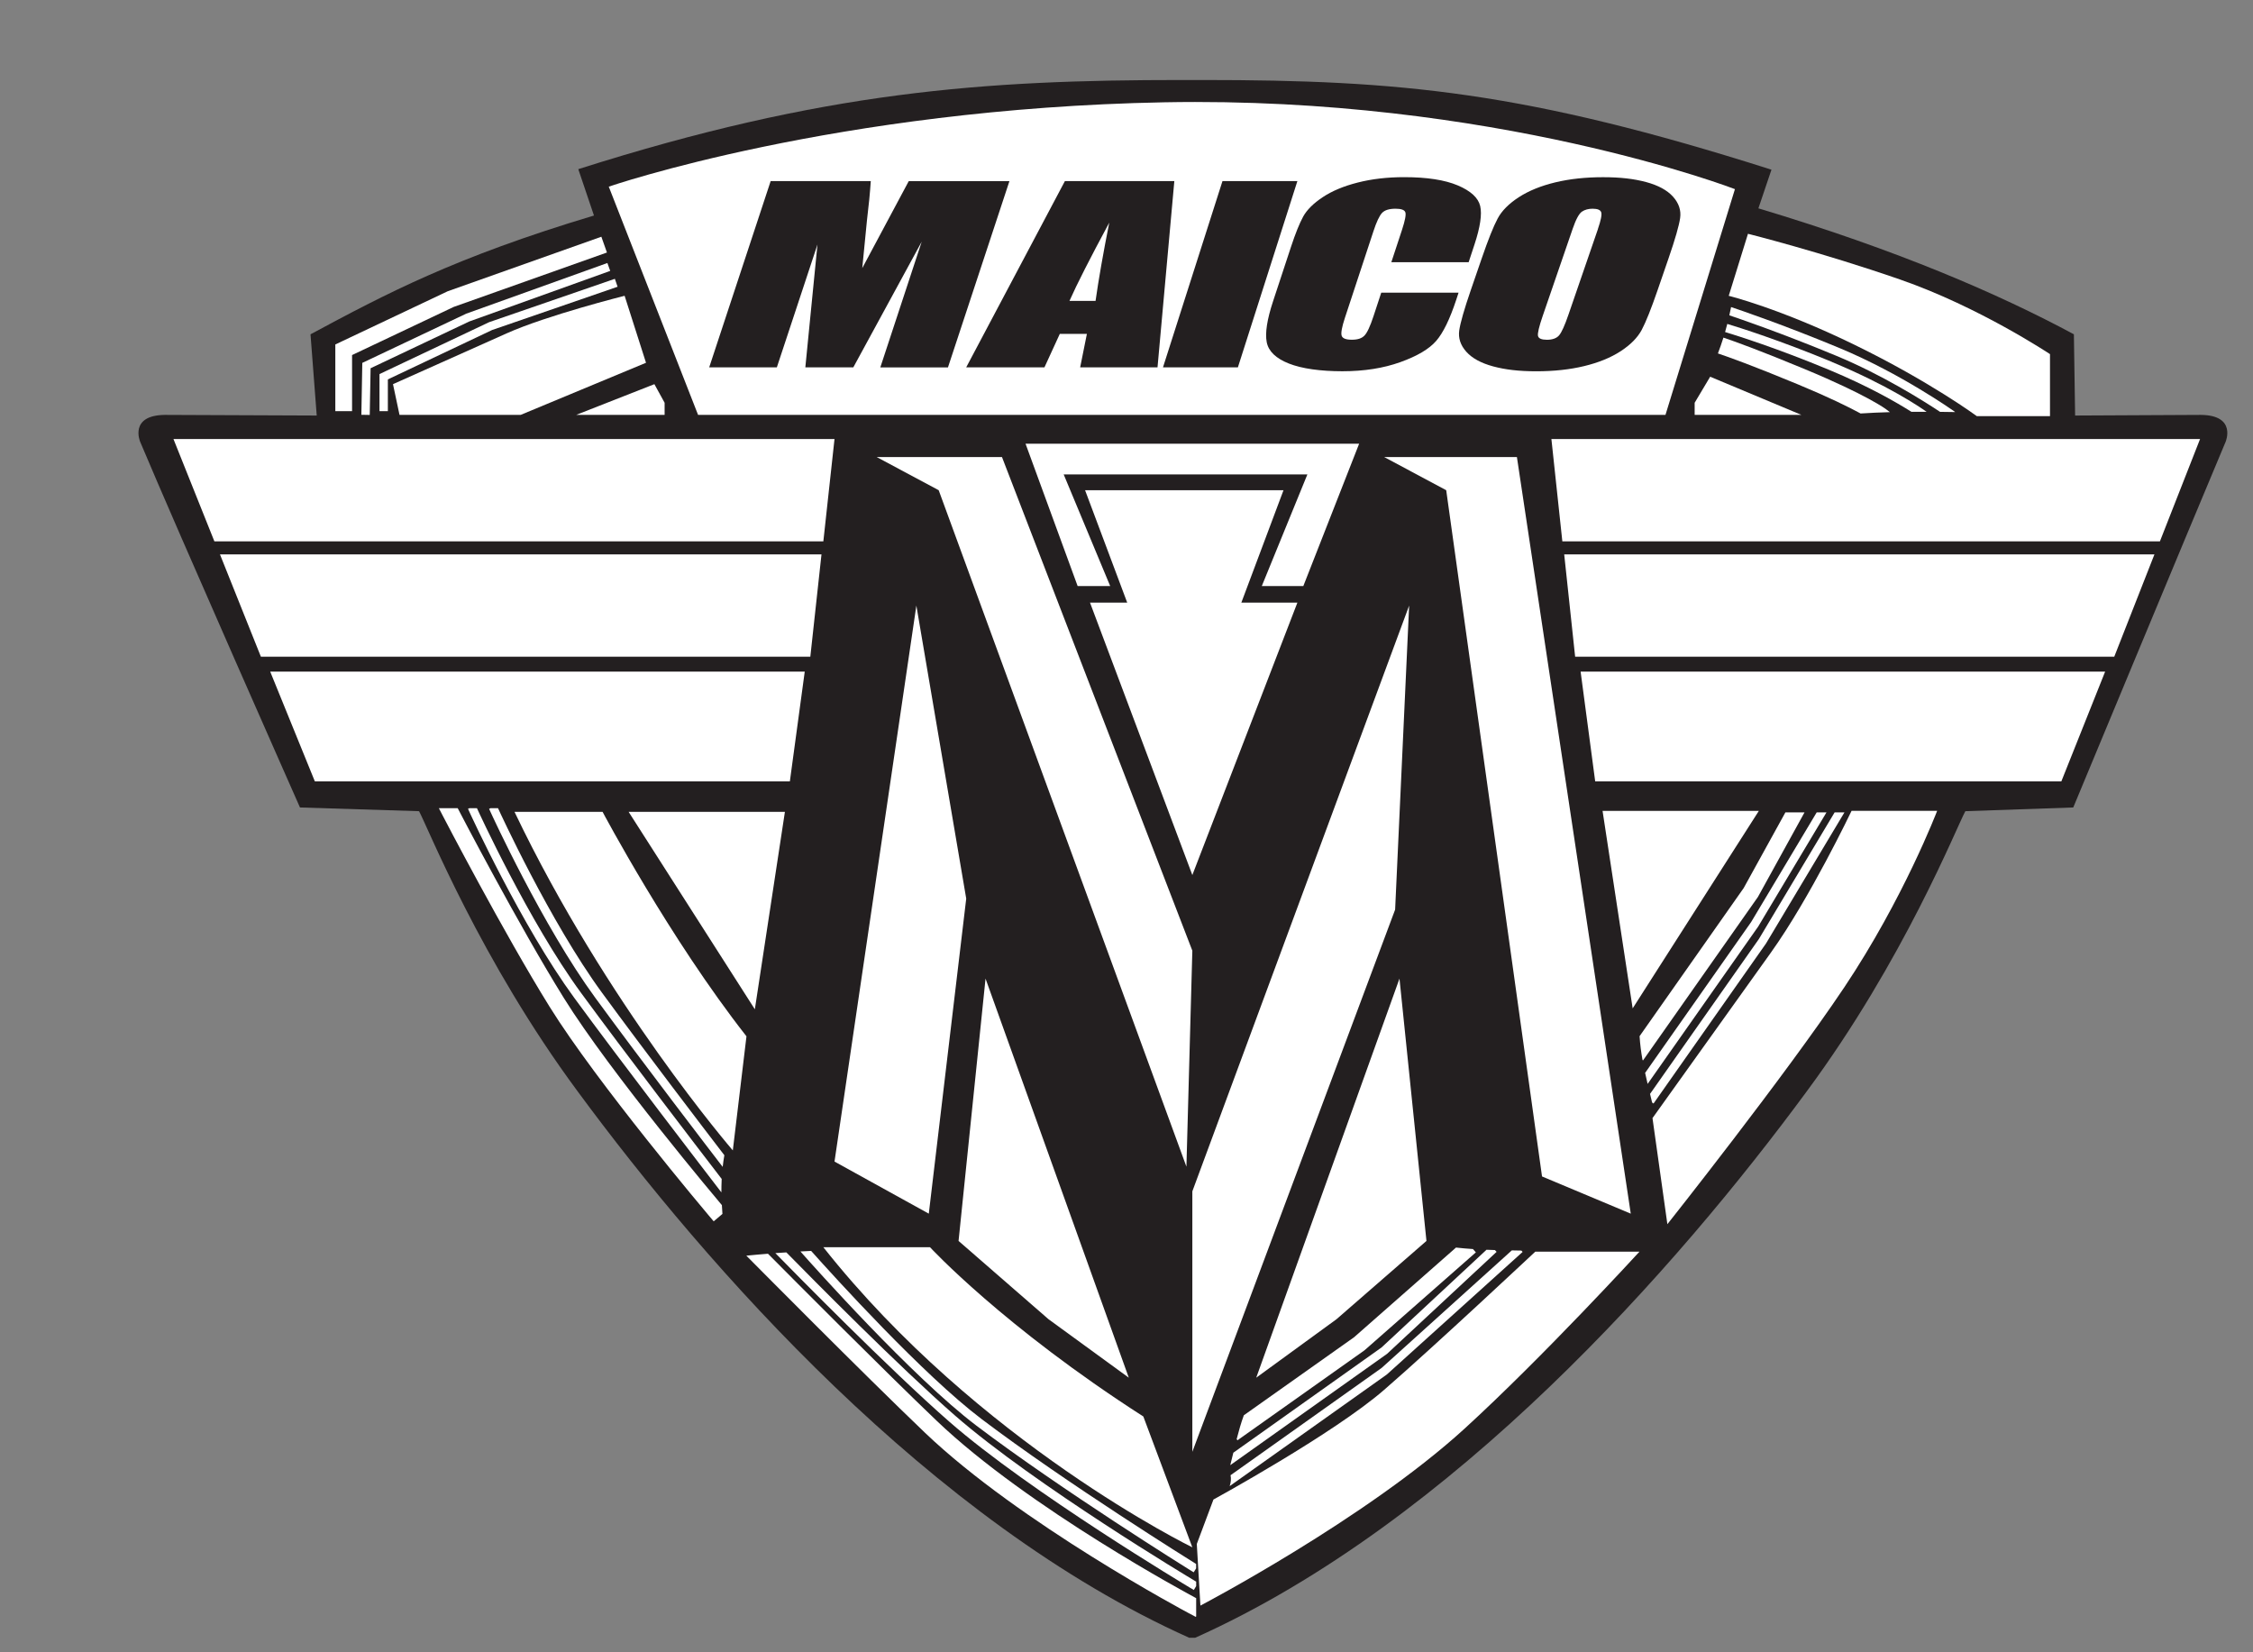
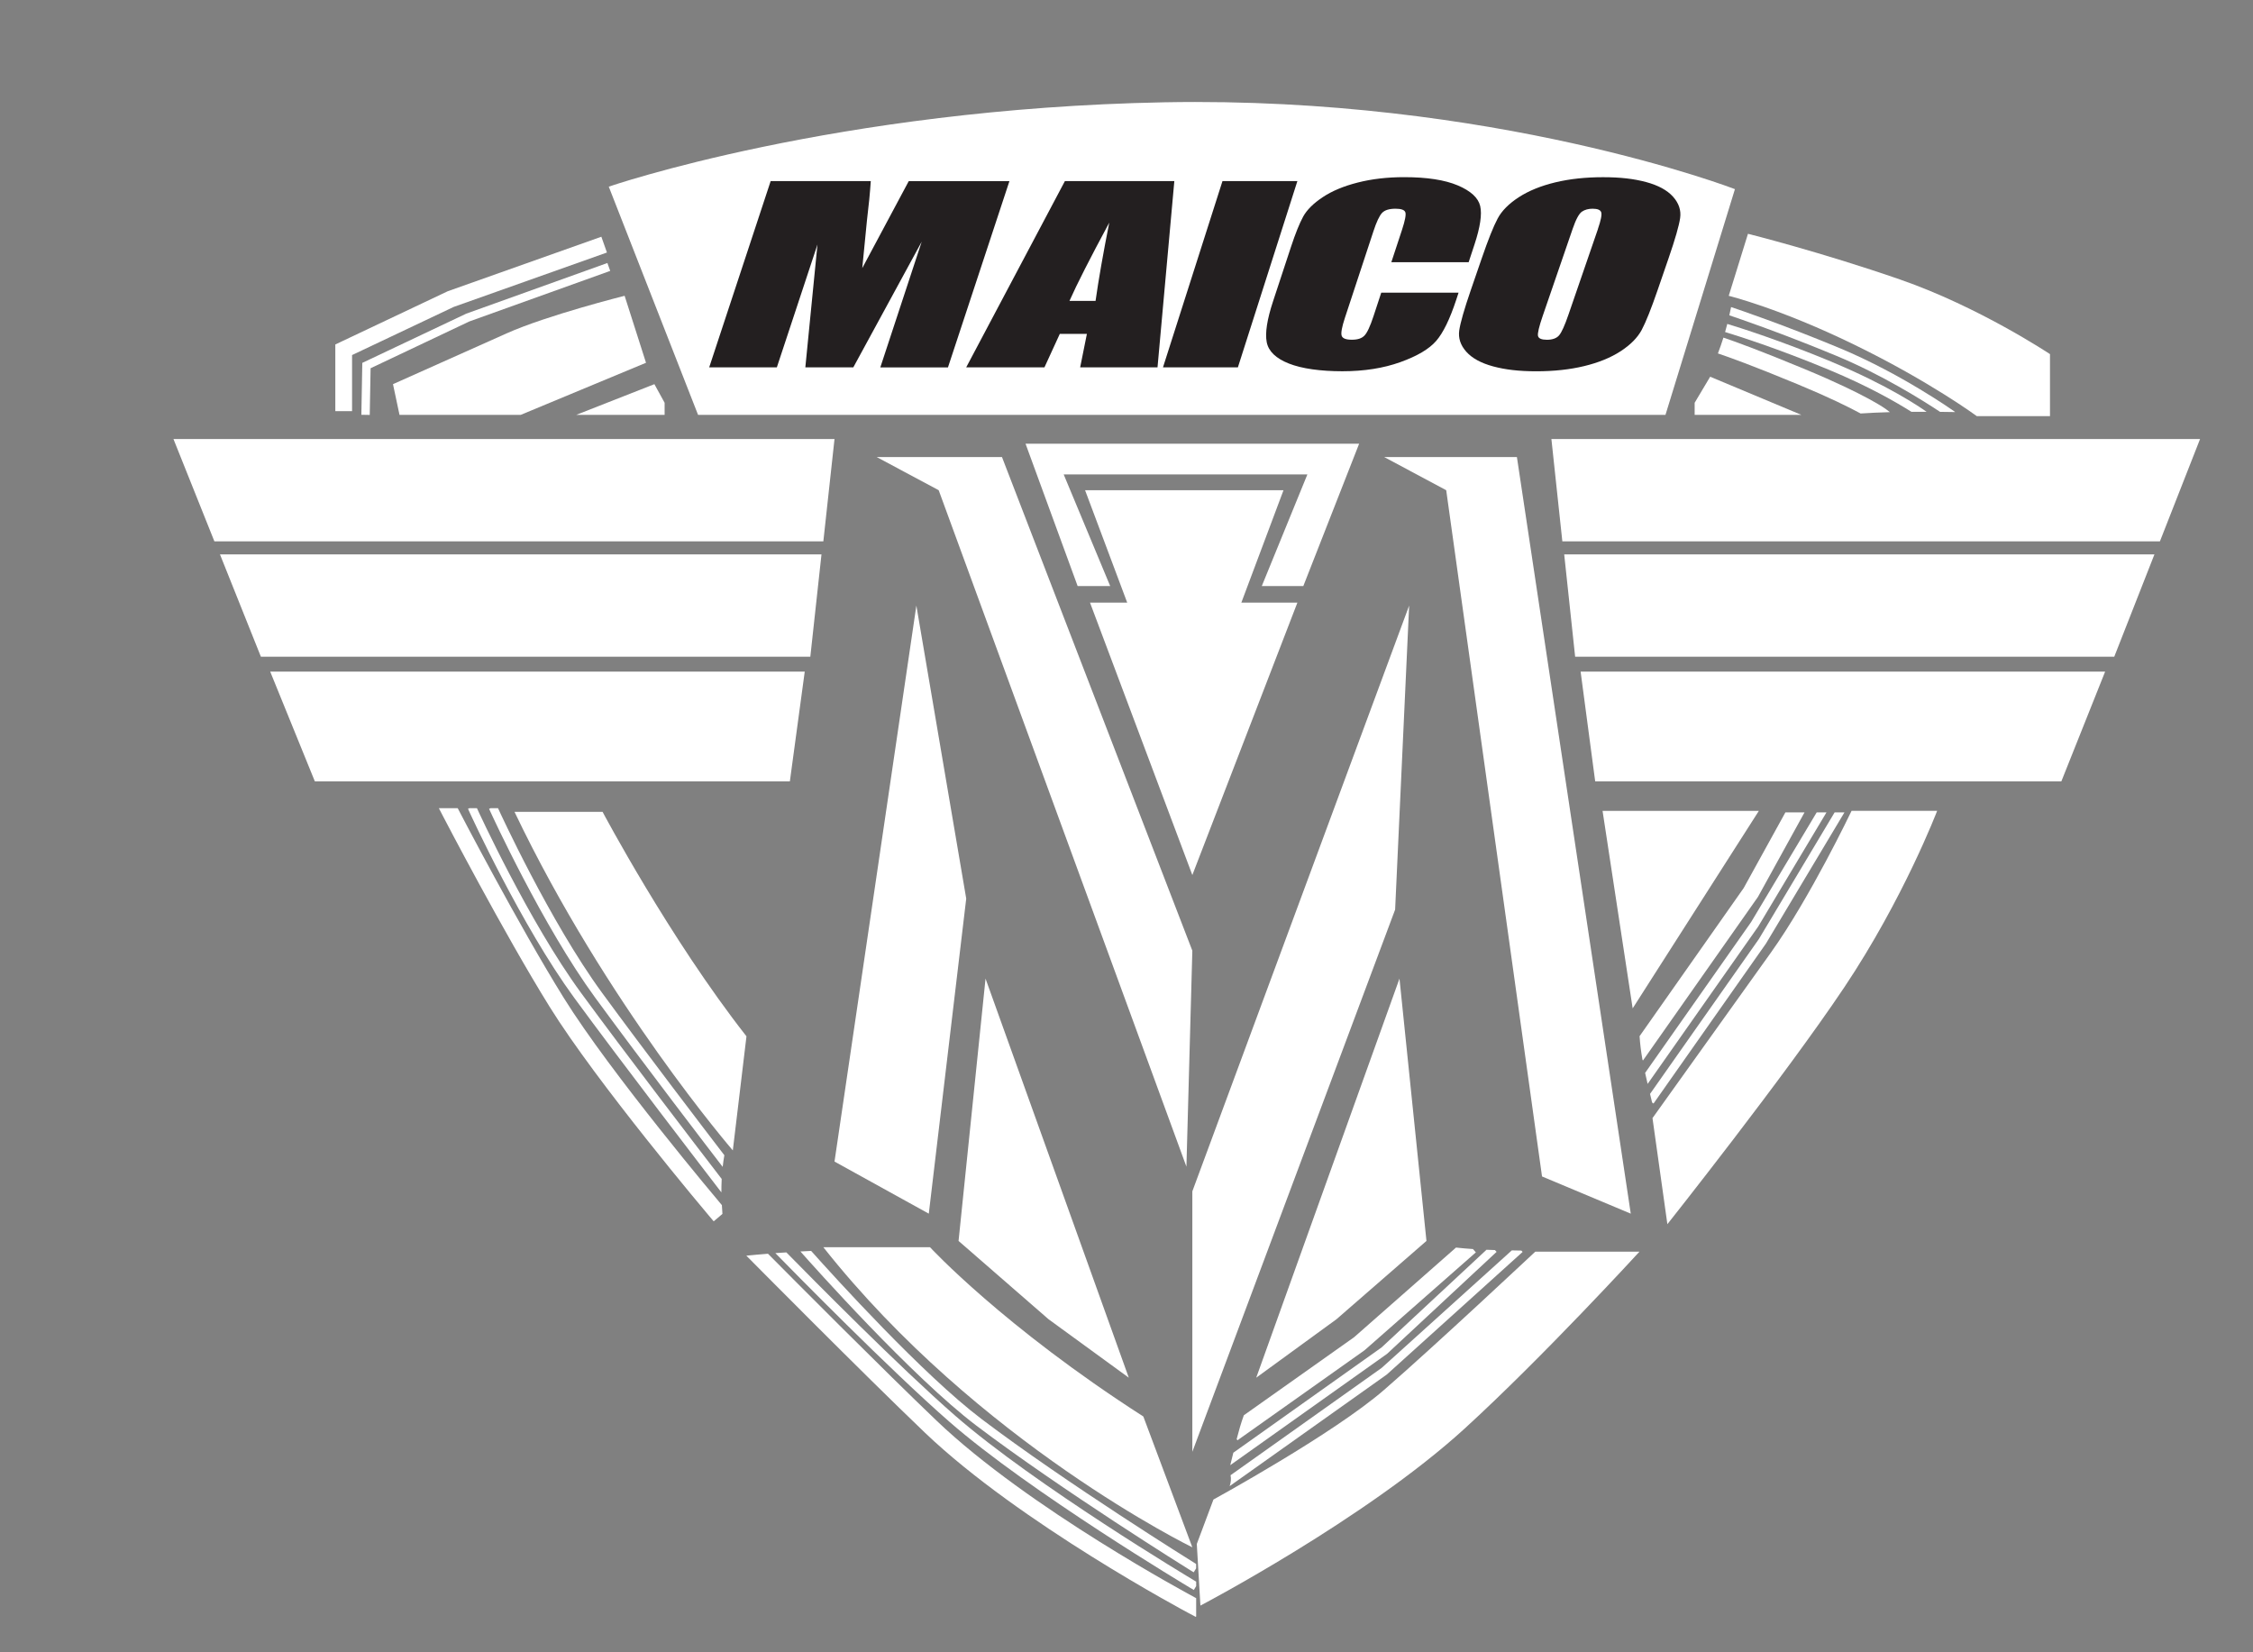
<svg xmlns="http://www.w3.org/2000/svg" id="Layer_1" version="1.1" viewBox="0 0 605.51 444.04">
  <rect x="0" y="0" width="605.51" height="444.04" fill="#808080" stroke="none" />
  <defs>
    <style>
      .st0, .st1 {
        fill-rule: evenodd;
      }

      .st0, .st2 {
        fill: #fff;
      }

      .st3, .st1 {
        fill: #231f20;
      }
    </style>
  </defs>
-   <path class="st1" d="M319.62,440.14c-69.5-31.15-129.65-99.7-164.35-146.81-26.15-35.33-40.31-71.06-42.65-75.33l-32-1s-32.74-73.97-42.95-98.27c0,0-3.06-7.12,6.62-7.23l40.83.17-1.67-21.83c20.17-10.83,38.67-20.67,76.18-31.92l-4.21-12.46c66-21,109.19-23.96,162.18-23.96h5.62c52.99,0,86.87,3.1,152.87,24.1l-3.51,10.39c37.52,11.25,64.62,23.01,84.79,33.85l.33,21.83,33.83-.17c9.67.11,6.62,7.23,6.62,7.23-10.21,24.3-40.95,98.27-40.95,98.27l-29,1c-2.35,4.28-16.5,40-42.65,75.33-34.69,47.11-94.85,115.67-164.35,146.81h-1.59Z" />
  <path class="st0" d="M466.28,50.83s-64.89-25.01-153.33-23.34c-88.44,1.67-149.34,22.67-149.34,22.67l24,61.33h260l18.67-60.67Z" />
  <path class="st3" d="M271.29,48.68l-16.52,50.06h-18.18s11.13-33.8,11.13-33.8l-18.39,33.79h-12.89s3.26-33.02,3.26-33.02l-10.92,33.02h-18.18s16.52-50.06,16.52-50.06h26.91c-.2,3.01-.54,6.56-1.04,10.65l-1.25,12.73,12.49-23.37h27.06Z" />
  <path class="st3" d="M315.61,48.67l-4.52,50.06h-20.79l1.81-9h-7.28l-4.13,9h-21.03l26.53-50.06h29.4ZM294.44,80.86c.8-5.67,2.03-12.68,3.68-21.03-5.16,9.59-8.73,16.59-10.69,21.03h7Z" />
  <path class="st3" d="M348.68,48.67l-15.99,50.06h-20.13l15.99-50.06h20.13Z" />
  <path class="st3" d="M394.71,70.47h-20.78l2.87-8.7c.83-2.53,1.13-4.11.89-4.74-.24-.63-1.11-.94-2.63-.94-1.71,0-2.92.38-3.63,1.14-.71.76-1.49,2.41-2.32,4.95l-7.66,23.25c-.8,2.43-1.09,4.02-.88,4.76.22.74,1.13,1.11,2.74,1.11s2.68-.37,3.4-1.12c.72-.74,1.54-2.49,2.44-5.24l2.07-6.29h20.78l-.64,1.95c-1.71,5.18-3.5,8.86-5.38,11.02-1.88,2.17-5.09,4.07-9.63,5.7-4.53,1.63-9.73,2.45-15.58,2.45s-10.88-.69-14.37-2.07c-3.49-1.38-5.48-3.29-5.96-5.74-.48-2.44.09-6.12,1.71-11.02l4.82-14.62c1.19-3.61,2.28-6.31,3.27-8.12.99-1.8,2.74-3.54,5.25-5.21,2.51-1.67,5.65-2.98,9.44-3.94,3.79-.96,7.93-1.44,12.44-1.44,6.12,0,10.92.74,14.42,2.22,3.49,1.48,5.5,3.33,6.02,5.54.52,2.21.01,5.66-1.53,10.33l-1.57,4.76Z" />
  <path class="st3" d="M445.49,77.98c-1.73,5.03-3.16,8.59-4.27,10.68-1.12,2.09-3.01,4-5.68,5.74-2.67,1.73-5.94,3.06-9.8,3.99-3.86.93-8.14,1.39-12.85,1.39s-8.33-.44-11.58-1.31c-3.26-.88-5.66-2.19-7.23-3.94-1.56-1.75-2.19-3.66-1.9-5.72.3-2.06,1.33-5.67,3.1-10.82l2.95-8.57c1.73-5.03,3.15-8.59,4.27-10.68,1.11-2.09,3.01-4,5.69-5.74,2.67-1.73,5.94-3.06,9.8-3.99,3.86-.93,8.14-1.39,12.85-1.39s8.33.44,11.58,1.31c3.26.88,5.66,2.19,7.23,3.94,1.56,1.75,2.19,3.66,1.9,5.72-.3,2.06-1.33,5.67-3.11,10.82l-2.95,8.57ZM429.45,61.53c.8-2.33,1.1-3.82.89-4.47-.21-.65-.98-.97-2.32-.97-1.13,0-2.09.26-2.87.79-.78.53-1.62,2.08-2.5,4.65l-8.04,23.38c-1,2.91-1.42,4.7-1.26,5.38.16.68.96,1.02,2.41,1.02s2.56-.39,3.24-1.17c.68-.78,1.53-2.65,2.54-5.6l7.92-23Z" />
  <polygon class="st0" points="57.62 145.49 221.28 145.49 224.28 117.99 46.62 117.99 57.62 145.49" />
  <polygon class="st0" points="70.12 176.49 217.78 176.49 220.78 148.99 59.12 148.99 70.12 176.49" />
  <polygon class="st0" points="84.62 209.99 212.28 209.99 216.28 180.49 72.62 180.49 84.62 209.99" />
  <polygon class="st0" points="580.49 145.49 419.89 145.49 416.95 117.99 591.28 117.99 580.49 145.49" />
  <polygon class="st0" points="568.22 176.49 423.33 176.49 420.39 148.99 579.02 148.99 568.22 176.49" />
  <polygon class="st0" points="554 209.99 428.72 209.99 424.8 180.49 565.77 180.49 554 209.99" />
  <polygon class="st0" points="350.28 157.49 339.12 157.49 351.37 127.49 285.87 127.49 298.37 157.49 289.62 157.49 275.62 119.24 365.28 119.24 350.28 157.49" />
  <polygon class="st0" points="246.28 162.74 259.68 241.49 249.62 326.16 224.28 312.16 246.28 162.74" />
  <polygon class="st0" points="378.72 162.74 374.95 244.45 320.45 390.16 320.45 320.16 378.72 162.74" />
  <polygon class="st0" points="318.86 313.53 320.45 255.49 269.29 122.83 235.62 122.83 252.28 131.74 318.86 313.53" />
  <polygon class="st0" points="414.43 316.16 438.28 326.16 407.68 122.83 372.01 122.83 388.68 131.74 414.43 316.16" />
  <polygon class="st0" points="333.62 161.95 348.68 161.96 320.45 235.16 292.95 161.96 302.95 161.96 291.62 131.74 344.95 131.74 333.62 161.95" />
-   <polygon class="st0" points="202.87 271.24 210.95 218.18 168.95 218.18 202.87 271.24" />
  <polygon class="st0" points="438.79 270.99 430.7 217.92 472.7 217.92 438.79 270.99" />
  <polygon class="st0" points="303.37 370.24 264.87 262.99 257.62 333.49 281.8 354.53 303.37 370.24" />
  <polygon class="st0" points="337.62 370.24 376.12 262.99 383.37 333.49 359.19 354.53 337.62 370.24" />
  <polygon class="st0" points="175.87 103.24 178.62 108.24 178.62 111.49 154.87 111.49 175.87 103.24" />
  <polygon class="st0" points="459.62 101.24 455.45 108.24 455.45 111.49 484.12 111.49 459.62 101.24" />
  <path class="st0" d="M139.95,111.49l33.67-14-5.75-18s-20.75,5.2-31.71,10.1c-10.96,4.9-30.54,13.65-30.54,13.65l1.75,8.25h32.58Z" />
-   <polygon class="st2" points="104.24 110.49 101.99 110.49 101.99 100.53 131.46 86.58 165.25 74.93 165.98 77.06 132.25 88.69 104.24 101.96 104.24 110.49" />
  <polygon class="st2" points="99.37 111.51 97.12 111.47 97.37 97.52 125.31 84.29 163.24 70.68 164 72.8 126.13 86.39 99.6 98.96 99.37 111.51" />
  <polygon class="st2" points="94.62 110.49 90.12 110.49 90.12 92.57 120.33 78.27 161.62 63.62 163.12 67.86 121.94 82.48 94.62 95.42 94.62 110.49" />
  <path class="st0" d="M200.62,278.49l-3.67,30.67s-34-39.33-58.67-90.98h23.67s18,33.98,38.67,60.32Z" />
  <path class="st0" d="M307.28,380.67l13.17,35.16s-57.5-28-99.17-80.65h28.67s19.67,21.32,57.33,45.49Z" />
  <path class="st2" d="M194.67,310.47s0-.02,0-.02c-5.34-6.96-21.23-27.76-32.86-43.64-14.04-19.18-27.7-49.05-27.84-49.35l-.12-.26h-2.02l-.38.17.47,1.03c.14.3,13.89,30.37,28.07,49.75,12.9,17.63,31.05,41.29,34.24,45.44.12-1.03.25-2.06.44-3.1Z" />
  <path class="st2" d="M193.96,316.83c-6.92-9-26.32-34.32-37.82-50.03-14.04-19.18-27.7-49.05-27.84-49.35l-.12-.26h-2.02l-.38.17.47,1.03c.14.3,13.89,30.37,28.07,49.75,12.7,17.34,35,46.37,39.56,52.3,0-1.2.02-2.4.08-3.6Z" />
  <path class="st2" d="M193.99,323.84l-.21-.25c-.3-.35-29.73-35.25-42.25-55.4-12.15-19.56-27.97-49.92-28.52-51h-5l-.05.03,1.04,2c.16.31,16.32,31.39,28.72,51.35,12.69,20.43,42.34,55.58,42.64,55.93l1.45,1.72,2.35-1.99c-.06-.8-.11-1.59-.15-2.39Z" />
  <path class="st2" d="M321.05,420.04c-.34-.21-34.51-21.47-57.25-38.69-15.85-12.01-39.59-38.22-45.8-45.18-.96.05-1.92.1-2.88.15,3.34,3.78,29.95,33.67,47.31,46.82,22.82,17.28,57.08,38.6,57.42,38.81l.96.59.66-1.06v-1.18l-.43-.27Z" />
  <path class="st2" d="M321.03,424.78c-.43-.25-42.93-25.65-64.38-44.38-14.91-13.01-38.21-36.6-45.31-43.83-.99.07-1.98.12-2.96.19,4.77,4.88,30.66,31.25,46.79,45.34,21.6,18.86,64.28,44.36,64.71,44.62l.97.58.63-1.06v-1.19l-.44-.26Z" />
  <path class="st2" d="M251.73,381.81c-14.08-13.45-38.1-37.59-45.33-44.88-1.94.16-3.88.32-5.82.52l.5.5c.31.31,30.86,31.17,47.54,47.11,25.38,24.24,70.33,48.18,70.78,48.42l1.99,1.05.09-.16v-4.88c-1.27-.68-45.06-24.1-69.75-47.68Z" />
  <path class="st0" d="M531.28,111.83s-12.55-9.26-32.78-19.13c-20.22-9.87-33.89-13.2-33.89-13.2l5.17-16.67s19.55,4.89,40.86,12.28c21.31,7.39,40.31,20.06,40.31,20.06v16.67h-19.67Z" />
  <path class="st2" d="M525.27,110.58c-.14-.1-14.3-10.15-30.92-17.06-15.22-6.32-27.18-10.36-29.11-11-.15.74-.31,1.48-.47,2.22,2.5.84,14.09,4.79,28.71,10.86,12.26,5.09,23.15,11.92,27.92,15.08,1.36.02,2.72.03,4.08.06l-.22-.15Z" />
  <path class="st2" d="M492.37,97.27c-13.94-5.79-24.93-9.25-28.15-10.22-.19.73-.38,1.45-.59,2.18,3.24.98,14.1,4.4,27.87,10.13,10.79,4.48,18.3,8.84,22.21,11.31,1.36,0,2.72-.01,4.08,0-1.83-1.3-10.44-7.16-25.42-13.38Z" />
  <path class="st2" d="M506.98,110.04c-.21-.16-5.22-3.9-22-10.87-12.24-5.09-18.99-7.49-21.8-8.44-.45,1.43-.94,2.85-1.48,4.25,2.68.9,9.41,3.29,21.56,8.34,8.28,3.44,13.58,6.06,16.79,7.8,2.62-.17,5.25-.29,7.87-.36l-.95-.72Z" />
  <path class="st2" d="M444.12,300.49l4,28.5s31.58-39.79,47.54-63.65c15.96-23.85,24.96-47.43,24.96-47.43h-23s-11.17,23.41-21.7,38.12-31.8,44.45-31.8,44.45Z" />
  <path class="st2" d="M326.12,402.99l-4.47,11.94.97,16.56s44.39-23.26,71-47.56c21.19-19.36,47-47.56,47-47.56h-28s-26.94,25.27-40.61,37.13c-13.66,11.86-45.89,29.49-45.89,29.49Z" />
  <path class="st2" d="M493.07,218.32l-20.36,34.04-29.25,41.62c.19.77.38,1.55.56,2.32l.38.26,30.21-42.98,21.1-35.26h-2.63Z" />
  <path class="st2" d="M488.25,218.32l-17.62,29.47-28.49,40.54c.22.99.44,1.97.67,2.96l29.71-42.28,18.36-30.69h-2.63Z" />
  <path class="st2" d="M479.84,218.32l-11.21,20.33-27.98,39.81c.13,2.15.41,4.29.79,6.41l.14.1,30.81-43.83c.05-.07.09-.14.13-.21l12.46-22.61h-5.14Z" />
  <path class="st2" d="M391.3,335.28l-27.37,24.08-29.64,20.98c-.77,2.09-1.37,4.25-1.93,6.42l.22.3,34.04-24.11c.06-.04.13-.09.19-.15l29.84-26.24-.79-.89c-1.52-.1-3.04-.23-4.56-.4Z" />
  <path class="st2" d="M399.51,335.86l-28.21,26.26-39.83,28.28c-.27,1.12-.54,2.24-.83,3.35l42.03-29.84s.08-.06.12-.09l29.43-27.39-.45-.49c-.75-.02-1.5-.05-2.25-.08Z" />
  <path class="st2" d="M406.3,336.04l-34.99,31.59-40.59,28.82c.18.92.12,1.91-.24,2.93l42.19-29.96s.07-.05.1-.08l36.44-32.89-.33-.37c-.86-.02-1.72-.03-2.58-.05Z" />
</svg>